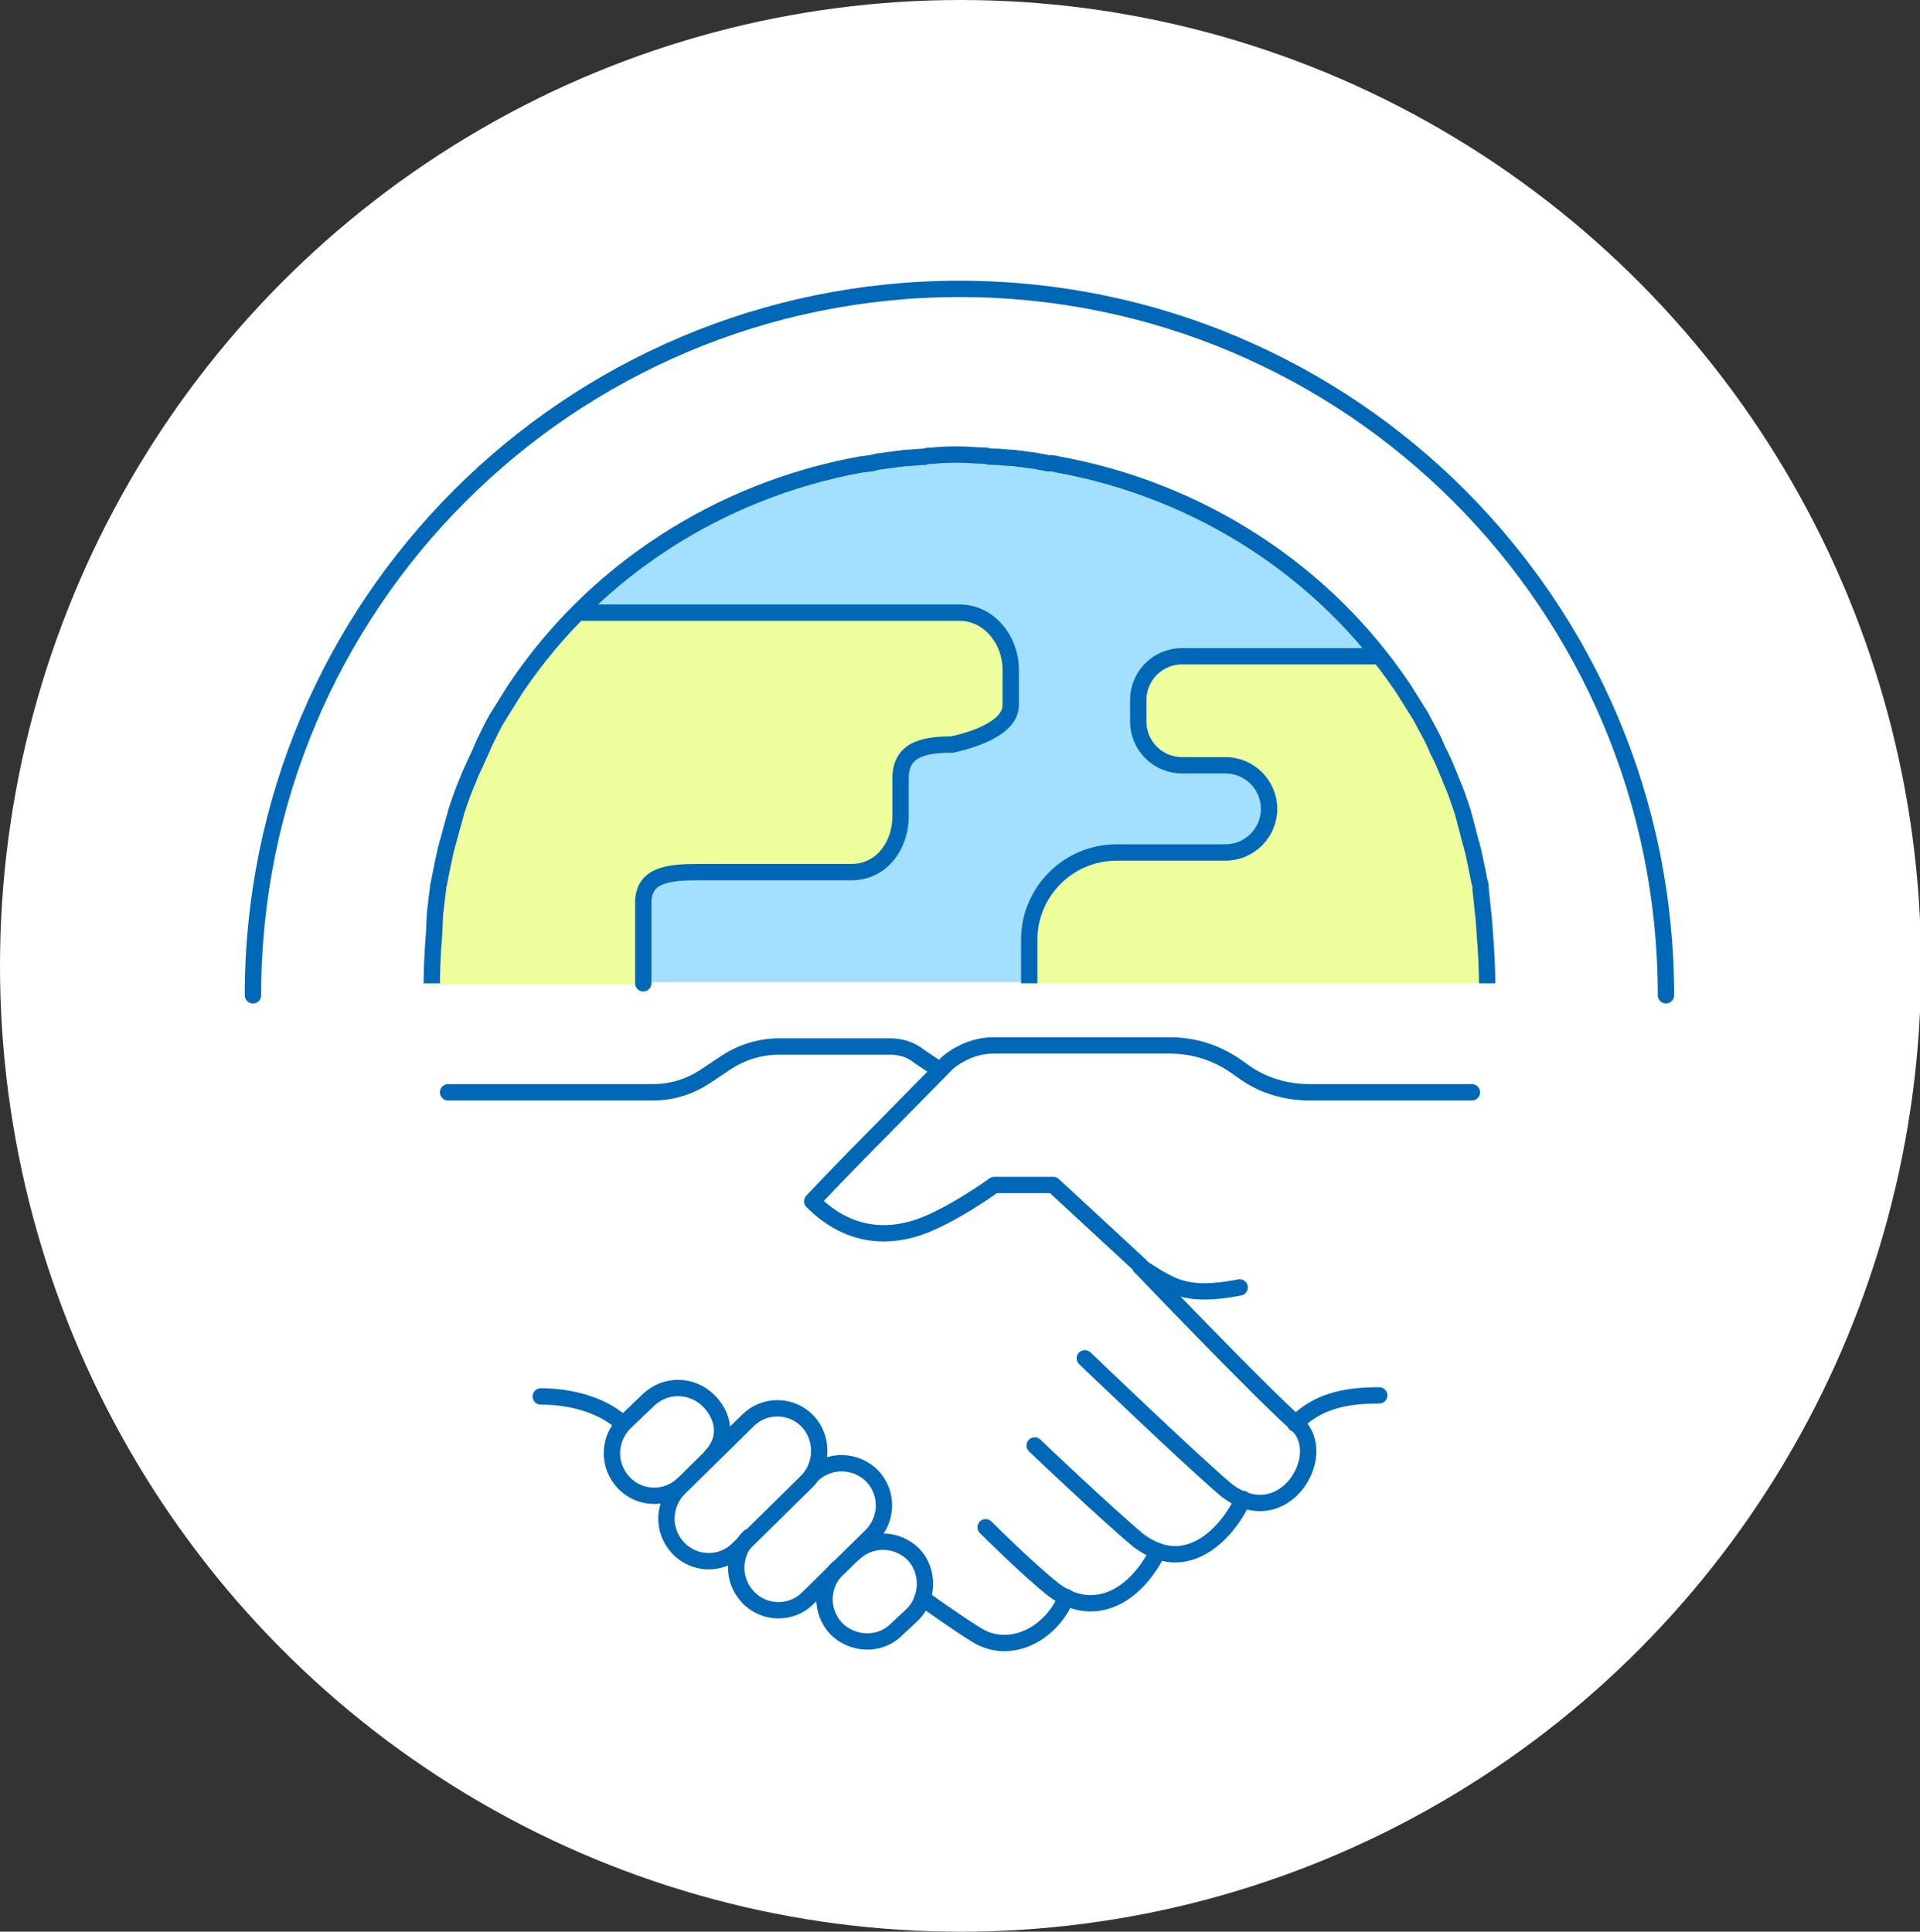
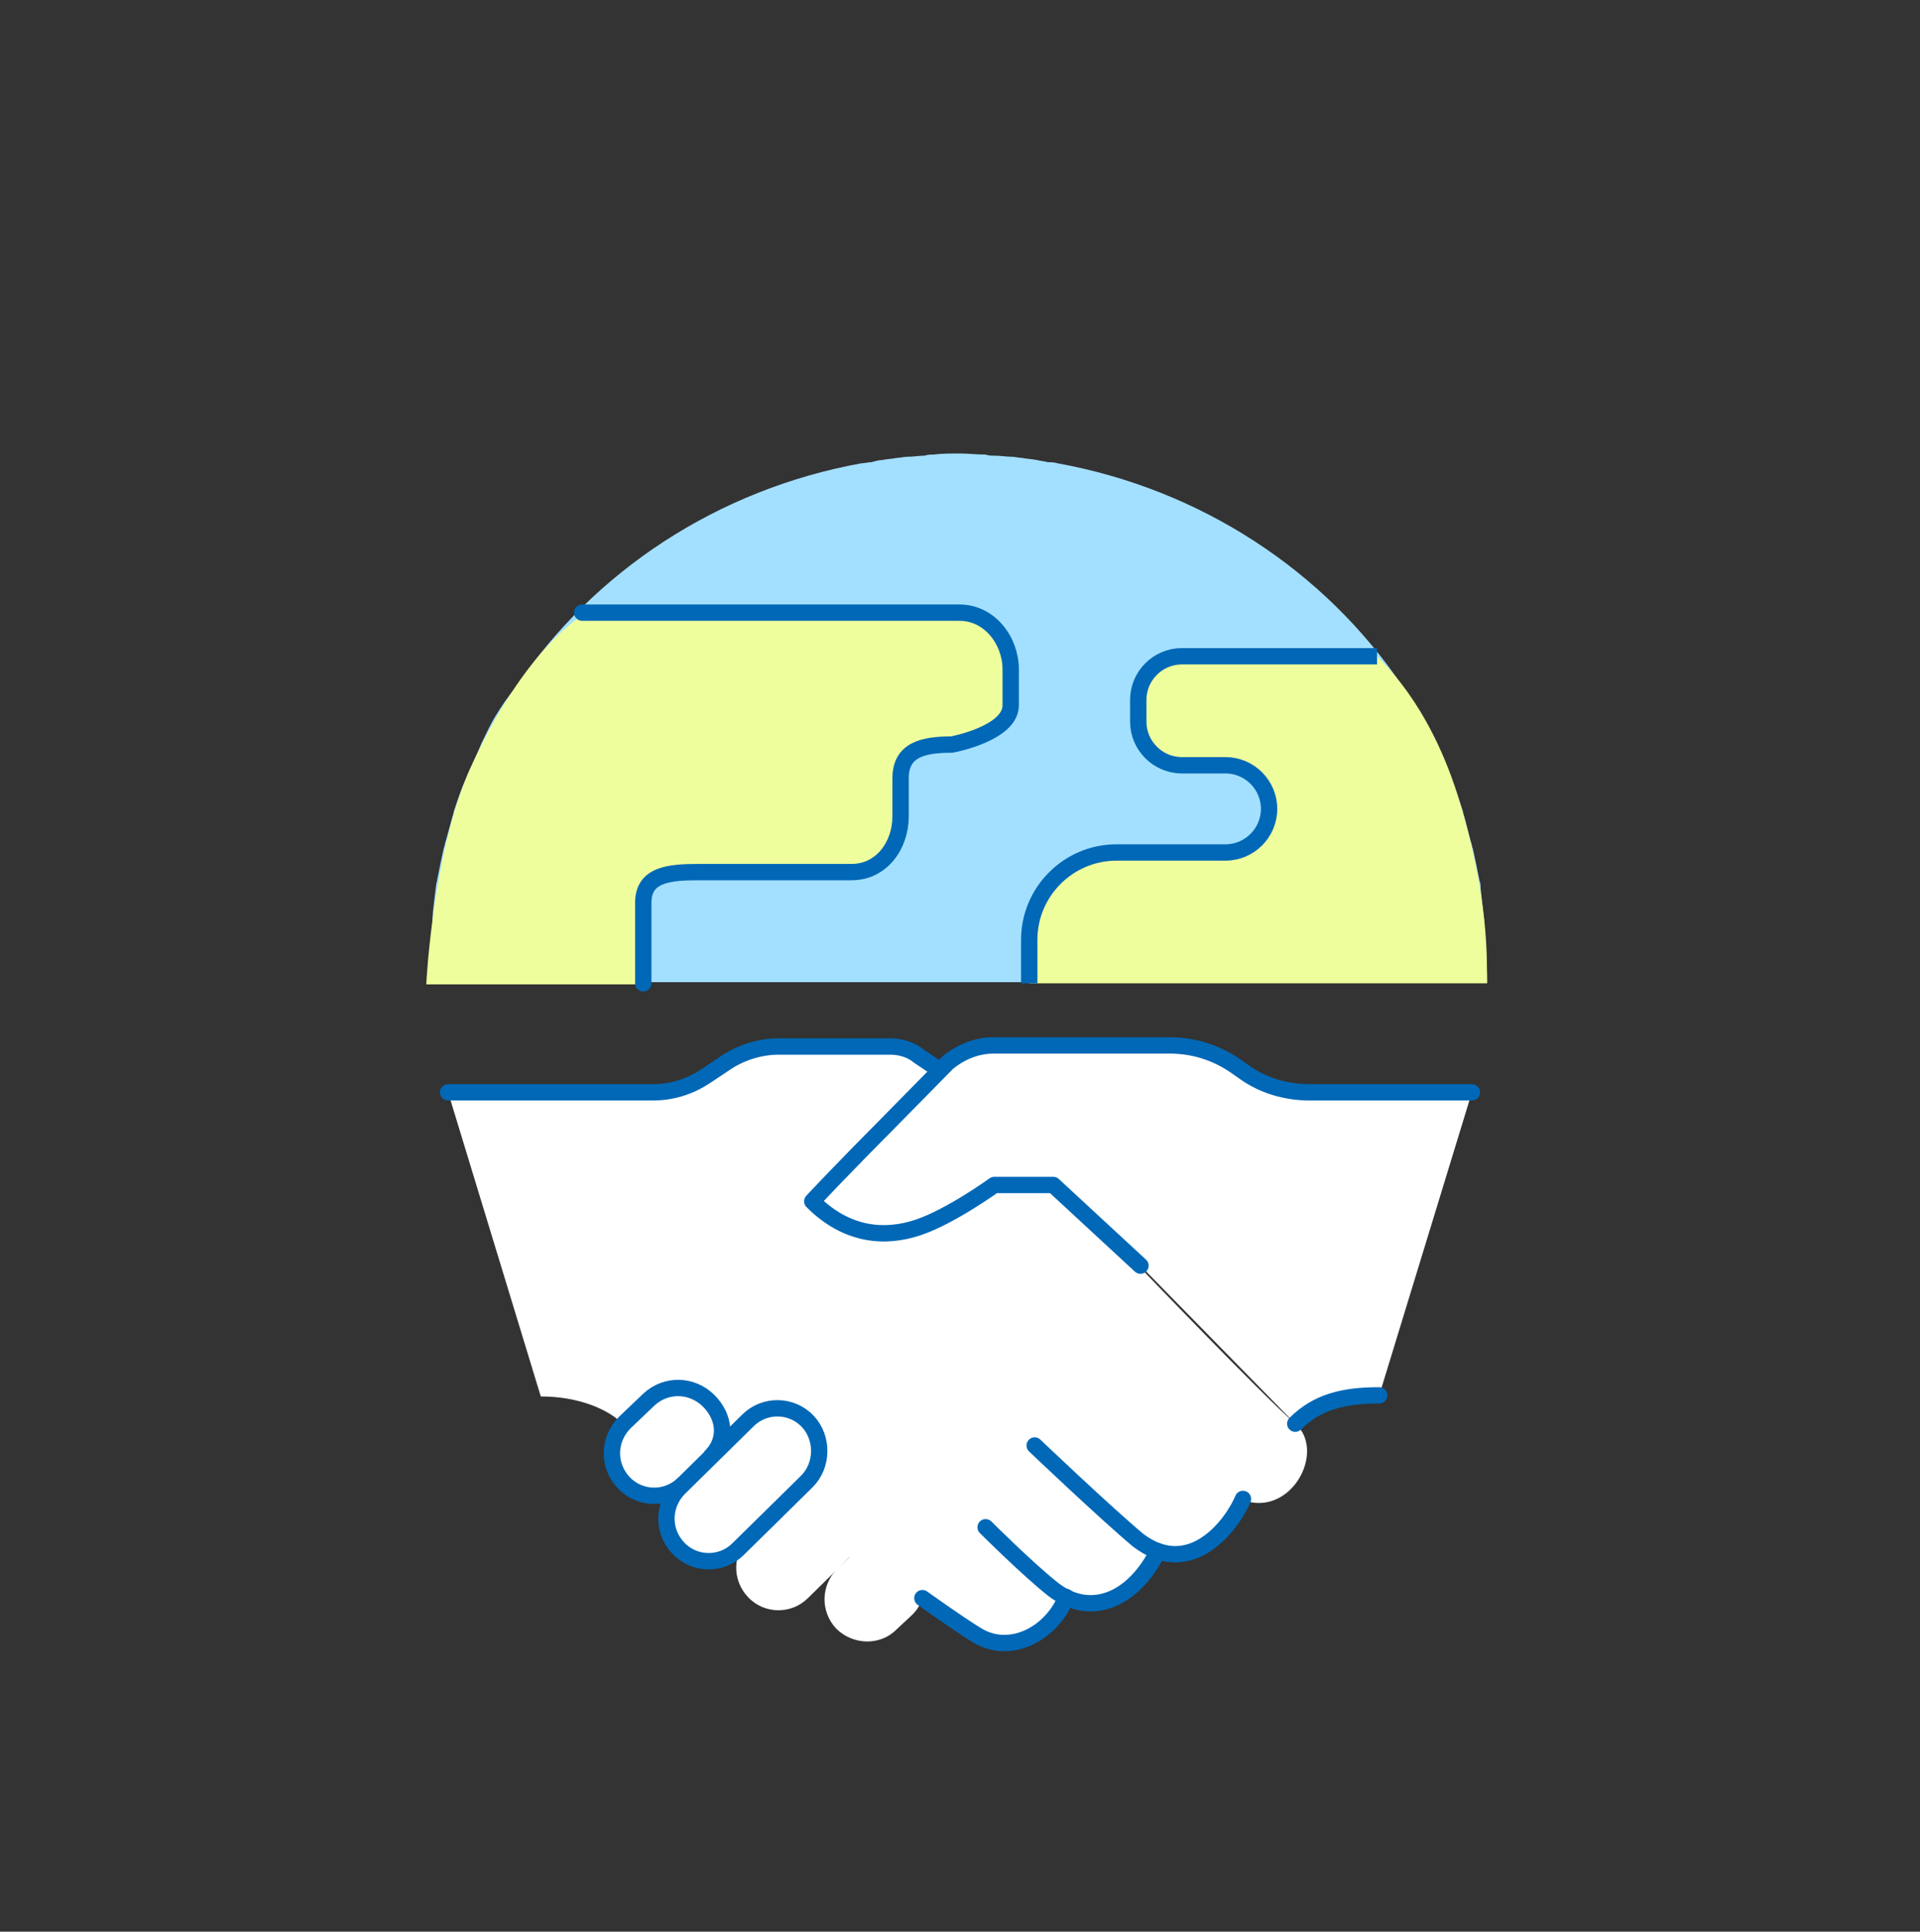
<svg xmlns="http://www.w3.org/2000/svg" version="1.1" id="レイヤー_1" x="0" y="0" viewBox="0 0 176.1 177.2" xml:space="preserve">
  <rect x="0" y="0" width="176.1" height="177.2" fill="#333333" stroke="none" />
  <style>.st0{fill:#fff}.st3,.st5{fill:none;stroke:#0068b7;stroke-width:1.5;stroke-miterlimit:22.926}.st5{stroke-linecap:round;stroke-linejoin:round;stroke-miterlimit:10}</style>
-   <ellipse class="st0" cx="88.1" cy="88.6" rx="88.1" ry="88.6" />
  <path d="M45.5 65.6c-.5.8-.9 1.7-1.3 2.5-.1.2-.2.5-.3.7-.3.7-.7 1.5-1 2.2-.1.2-.1.3-.2.5-.4.9-.7 1.8-1 2.7-.1.2-.1.5-.2.7-.2.7-.4 1.5-.6 2.2-.1.2-.1.5-.2.7-.2.9-.4 1.9-.6 2.9 0 .2-.1.3-.1.5-.1.8-.2 1.6-.3 2.5 0 .3-.1 1.9-.1 2.1-.1 1-.2 3.2-.2 4.3h97c0-1.1-.1-3.3-.2-4.3 0-.3-.1-1.2-.1-1.5-.1-.8-.2-2-.3-2.8 0-.2 0-.5-.1-.7-.2-1-.4-2-.6-2.9-.1-.2-.1-.5-.2-.7-.2-.8-.4-1.5-.6-2.3-.1-.2-.1-.5-.2-.7-.3-.9-.6-1.8-1-2.7-.1-.2-.1-.3-.2-.5-.3-.7-.6-1.5-1-2.2-.1-.2-.2-.5-.3-.7-.4-.9-.9-1.7-1.3-2.5l-1.5-2.4c-.1-.1-.1-.2-.2-.3-7.1-10.5-18.4-18-31.6-20.4-.3-.1-.6-.1-.9-.1-.3-.1-.6-.1-1-.2-.5-.1-.9-.1-1.4-.2-.3 0-.6-.1-.9-.1-.5 0-1-.1-1.6-.1-.3 0-.5 0-.8-.1-.8 0-1.6-.1-2.4-.1-.8 0-1.6 0-2.4.1-.3 0-.5 0-.8.1-.5 0-1 .1-1.6.1-.3 0-.6.1-.9.1-.5.1-.9.1-1.4.2-.3 0-.6.1-1 .2-.3 0-.6.1-.9.1-13.2 2.4-24.5 9.9-31.6 20.4-.1.1-.1.2-.2.3-.7.8-1.2 1.6-1.7 2.4z" fill="#a3e0ff" />
  <path d="M64.1 80h14c2.8 0 4.5-2.5 4.5-5.1v-3.5c0-2.6 2-3.1 4.7-3.1 0 0 5.4-1 5.4-3.6v-3.3c0-2.6-1.9-5.2-4.7-5.2H53.8S48.2 59.1 43 70.8c-3.2 7.3-3.9 19-3.9 19.5H59v-7.4c0-2.8 2.3-2.9 5.1-2.9zm70-5.7c-2.5-8.9-6.7-13-7.8-14.1h-17.9c-2.2 0-3.9 1.8-3.9 4v2c0 2.2 1.7 4 3.9 4h4c2.2 0 4 1.8 4 4s-1.8 4.1-4 4.1h-10c-4.4 0-8 3.5-8 7.9v4h42c-.1-1.2.4-6.5-2.3-15.9z" fill="#effe9c" />
  <path class="st3" d="M126.3 60.2h-17.9c-2.2 0-4 1.8-4 4v2c0 2.2 1.8 4 4 4h4c2.2 0 4 1.8 4 4s-1.8 4-4 4h-10c-4.4 0-8 3.6-8 8v4" />
  <path d="M59 90.2v-7.4c0-2.6 2.4-2.8 5.1-2.8h14c2.8 0 4.5-2.5 4.5-5.1v-3.5c0-2.6 2-3.1 4.7-3.1 0 0 5.4-1 5.4-3.6v-3.3c0-2.6-1.9-5.2-4.7-5.2H53.4" stroke-linecap="round" stroke-linejoin="round" fill="none" stroke="#0068b7" stroke-width="1.5" stroke-miterlimit="22.926" />
-   <path class="st3" d="M136.4 90.2c0-1.1-.1-3.3-.2-4.3 0-.3-.1-1.2-.1-1.5-.1-.8-.2-2-.3-2.8 0-.2 0-.5-.1-.7-.2-1-.4-2-.6-2.9-.1-.2-.1-.5-.2-.7-.2-.8-.4-1.5-.6-2.3-.1-.2-.1-.5-.2-.7-.3-.9-.6-1.8-1-2.7-.1-.2-.1-.3-.2-.5-.3-.7-.6-1.5-1-2.2-.1-.2-.2-.5-.3-.7-.4-.9-.9-1.7-1.3-2.5l-1.5-2.4c-.1-.1-.1-.2-.2-.3-7.1-10.5-18.4-18-31.6-20.4-.3-.1-.6-.1-.9-.1-.3-.1-.6-.1-1-.2-.5-.1-.9-.1-1.4-.2-.3 0-.6-.1-.9-.1-.5 0-1-.1-1.6-.1-.3 0-.5 0-.8-.1-.8 0-1.6-.1-2.4-.1-.8 0-1.6 0-2.4.1-.3 0-.5 0-.8.1-.5 0-1 .1-1.6.1-.3 0-.6.1-.9.1-.5.1-.9.1-1.4.2-.3 0-.6.1-1 .2-.3 0-.6.1-.9.1C65.8 45 54.5 52.5 47.4 63c-.1.1-.1.2-.2.3l-1.5 2.4c-.5.8-.9 1.7-1.3 2.5-.1.2-.2.5-.3.7-.3.7-.7 1.5-1 2.2-.1.2-.1.3-.2.5-.4.9-.7 1.8-1 2.7-.1.2-.1.5-.2.7-.2.7-.4 1.5-.6 2.2-.1.2-.1.5-.2.7-.2.9-.4 1.9-.6 2.9 0 .2-.1.3-.1.5-.1.8-.2 1.6-.3 2.5 0 .3-.1 1.9-.1 2.1-.1 1-.2 3.2-.2 4.3" />
  <path class="st0" d="M118.8 130.6c2-2 4.4-2.6 7.7-2.6l8.5-27.8h-14.9c-2.1 0-4.2-.6-5.9-1.8l-1-.7c-1.8-1.2-3.8-1.8-5.9-1.8H91.1c-1.5 0-3 .6-4.2 1.6l-6.1 6.2s-3.2 3.2-6.3 6.5c3.2 3.2 6.7 3.4 9.7 2.4s7-3.9 7-3.9h5.4l8 7.4 14.2 14.5zm-53.6 3c1.5-1.5 1.3-3.6-.2-5.1-1.5-1.5-3.9-1.6-5.5-.1l-2.2 2.1c-1.5 1.5-1.6 3.9-.1 5.5s4 1.6 5.5.1m11.4-5.7c-1.5-1.6-4-1.6-5.5-.1l-6.3 6.2c-1.5 1.5-1.6 3.9-.1 5.5s4 1.6 5.5.1l6.3-6.2c1.5-1.5 1.5-4 .1-5.5z" />
  <path class="st0" d="M68.7 141c-1.5 1.5-1.6 3.9-.1 5.5s4 1.6 5.5.1l5.8-5.7c1.5-1.5 1.6-3.9.1-5.5-1.5-1.5-3.9-1.6-5.5-.1" />
  <path class="st0" d="M76.8 143.9c-1.5 1.5-1.6 3.9-.1 5.5 1.5 1.5 4 1.6 5.5.1l1.5-1.4c1.5-1.5 1.5-4 .1-5.5-1.5-1.5-3.9-1.6-5.5-.1" />
  <path class="st0" d="M57.1 130.6c-1.3-1.3-4-2.5-7.5-2.5l-8.5-27.9h18.8c1.7 0 3.3-.5 4.7-1.4l2.1-1.4c1.4-.9 3.1-1.4 4.7-1.4h10.3c.9 0 1.9.3 2.6.9l1.8 1.2 18.4 18.1s11.1 11.6 14.3 14.4c3.2 2.8-1.2 10.1-6.4 6.1l1.5.9c-.9 2.2-4.7 7.5-9.6 3.8l1.8 1c-2.2 4.4-6.1 6.2-9.6 3.5l1.1.7c-1.3 3.3-5.1 5.4-8.2 3.5-1.8-1.1-5-3.4-5-3.4" />
  <path class="st5" d="M135 100.2h-14.9c-2.1 0-4.2-.6-5.9-1.8l-1-.7c-1.8-1.2-3.8-1.8-5.9-1.8H91.1c-1.5 0-3 .6-4.2 1.6l-6.1 6.2s-3.2 3.2-6.3 6.5c3.2 3.2 6.7 3.4 9.7 2.4s7-3.9 7-3.9h5.4l8 7.4m14.2 14.5c2-2 4.4-2.6 7.7-2.6" />
-   <path class="st5" d="M104.6 116.2s11.1 11.6 14.3 14.4c3.2 2.8-1.2 10.1-6.4 6.1-3.1-2.6-13-12.1-13-12.1" />
  <path class="st5" d="M114 137.5c-.9 2.2-4.7 7.5-9.6 3.8-3.1-2.6-9.5-8.7-9.5-8.7" />
  <path class="st5" d="M106.2 142.3c-2.2 4.4-6.1 6.2-9.6 3.5-2.4-1.9-6.2-5.7-6.2-5.7" />
  <path class="st5" d="M97.8 146.5c-1.3 3.3-5.1 5.4-8.2 3.5-1.8-1.1-5-3.4-5-3.4m-43.5-46.4h18.8c1.7 0 3.3-.5 4.7-1.4l2.1-1.4c1.4-.9 3.1-1.4 4.7-1.4h10.3c.9 0 1.9.3 2.6.9l1.8 1.2m-20.9 35.5c1.5-1.5 1.3-3.6-.2-5.1-1.5-1.5-3.9-1.6-5.5-.1l-2.2 2.1c-1.5 1.5-1.6 3.9-.1 5.5s4 1.6 5.5.1m11.4-5.7c-1.5-1.6-4-1.6-5.5-.1l-6.3 6.2c-1.5 1.5-1.6 3.9-.1 5.5s4 1.6 5.5.1l6.3-6.2c1.5-1.5 1.5-4 .1-5.5z" />
-   <path class="st5" d="M68.7 141c-1.5 1.5-1.6 3.9-.1 5.5s4 1.6 5.5.1l5.8-5.7c1.5-1.5 1.6-3.9.1-5.5-1.5-1.5-3.9-1.6-5.5-.1" />
-   <path class="st5" d="M76.8 143.9c-1.5 1.5-1.6 3.9-.1 5.5 1.5 1.5 4 1.6 5.5.1l1.5-1.4c1.5-1.5 1.5-4 .1-5.5-1.5-1.5-3.9-1.6-5.5-.1m35.4-24.4c-5.1 1-6.4-.2-9.1-1.9m-47.5 14.4c-1.3-1.3-4-2.5-7.5-2.5M23.2 91.3c0-35.8 29-64.8 64.8-64.8s64.8 29 64.8 64.8" />
</svg>